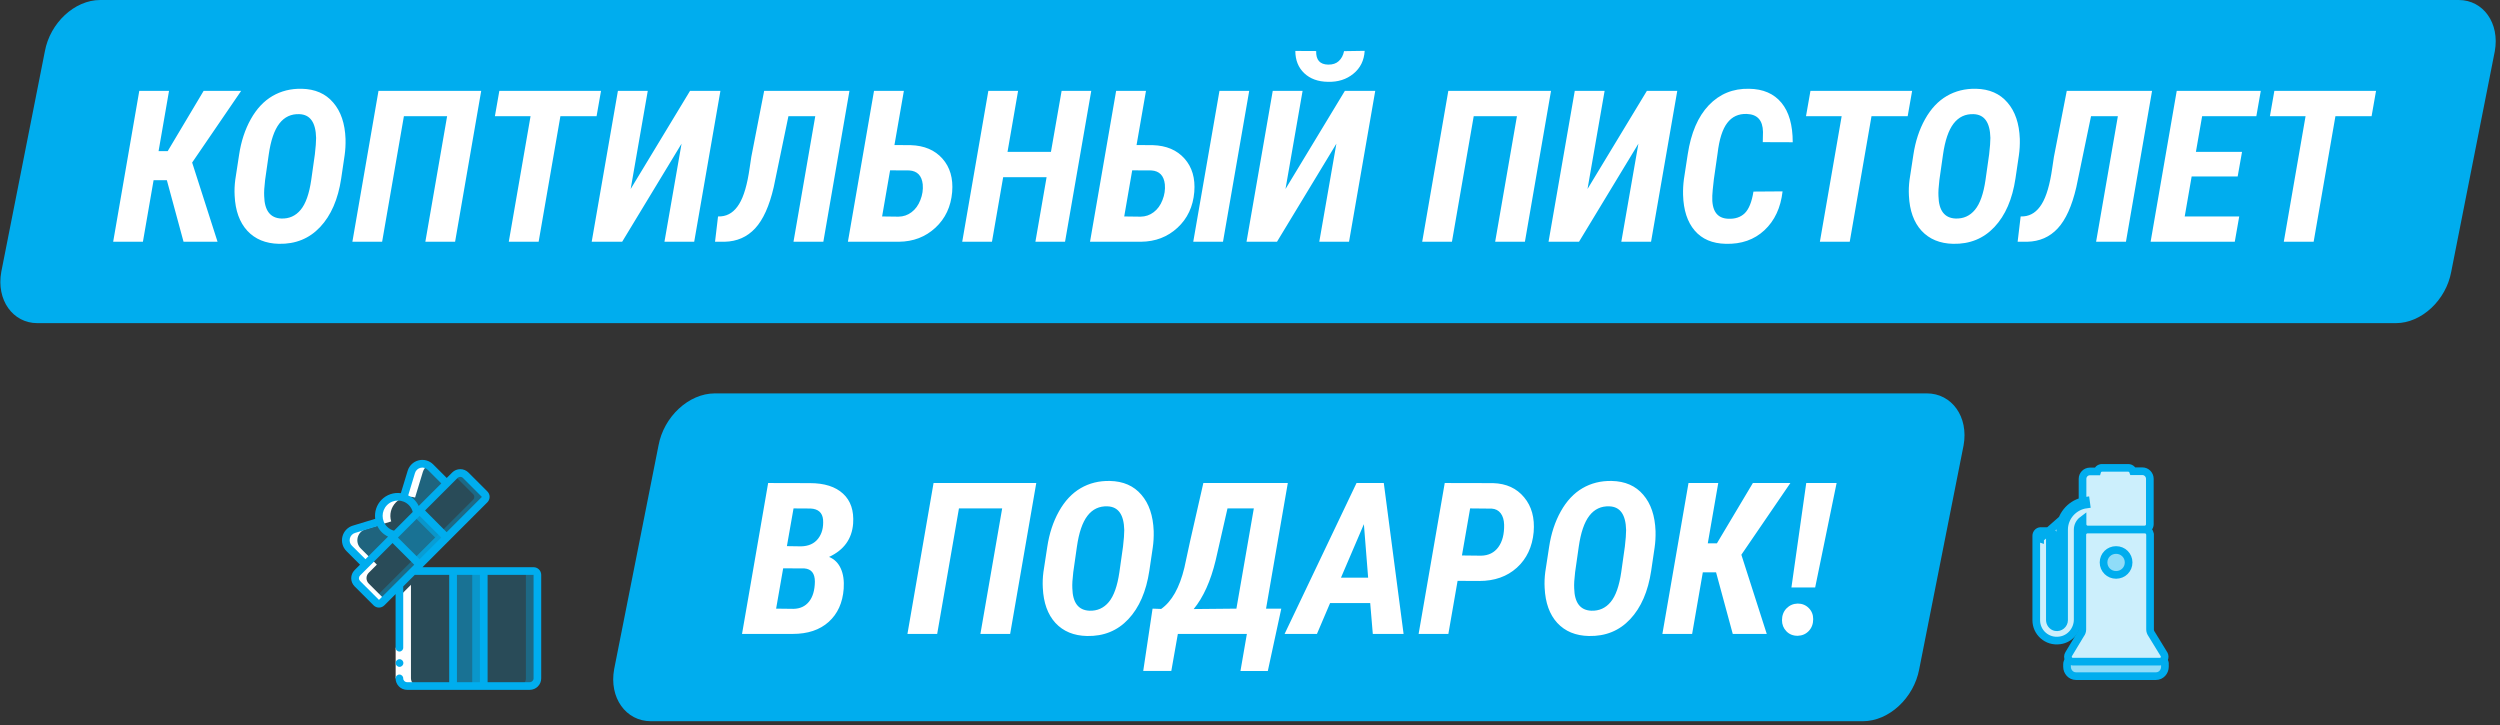
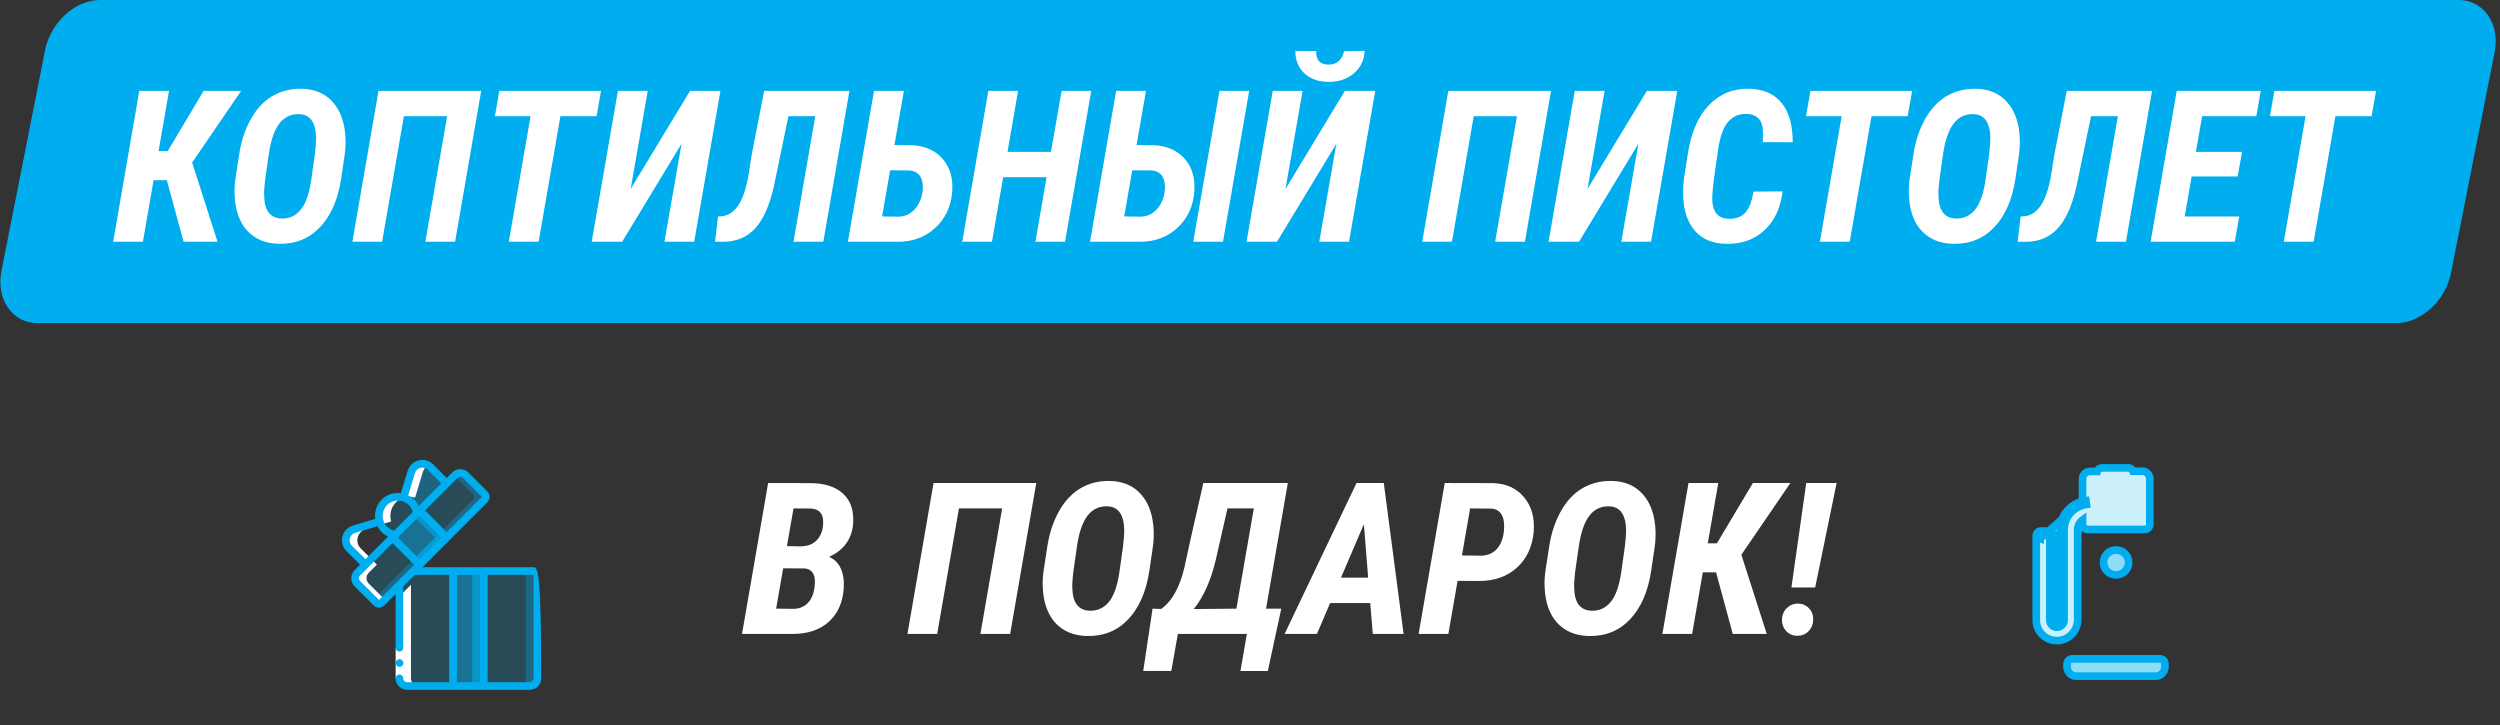
<svg xmlns="http://www.w3.org/2000/svg" width="424" height="123" viewBox="0 0 424 123" fill="none">
  <rect x="0" y="0" width="424" height="123" fill="#333333" stroke="none" />
  <path fill-rule="evenodd" clip-rule="evenodd" d="M17 0H417C421.15 0 423.989 3.918 423.116 8.707L415.727 46.098C414.853 50.887 410.703 54.805 406.335 54.805H6.335C2.185 54.805 -0.654 50.887 0.219 46.098L7.608 8.707C8.481 3.918 12.632 0 17 0Z" fill="#00ADEE" />
  <path d="M28.299 30.559H26.049L24.238 41H19.193L23.623 15.406H28.668L26.893 25.637H28.439L34.539 15.406H40.902L32.588 27.57L36.895 41H31.129L28.299 30.559ZM47.301 41.352C45.051 41.305 43.264 40.566 41.94 39.137C40.627 37.707 39.912 35.721 39.795 33.178C39.748 32.299 39.783 31.408 39.9 30.506L40.551 26.252C40.891 23.979 41.553 21.963 42.537 20.205C43.522 18.447 44.746 17.141 46.211 16.285C47.676 15.43 49.328 15.02 51.168 15.055C53.441 15.102 55.223 15.881 56.512 17.393C57.812 18.893 58.51 20.949 58.603 23.562C58.627 24.547 58.574 25.479 58.445 26.357L57.865 30.277C57.338 33.793 56.148 36.535 54.297 38.504C52.457 40.461 50.125 41.41 47.301 41.352ZM53.4 26.182C53.541 24.975 53.611 24.043 53.611 23.387C53.553 20.773 52.609 19.432 50.781 19.361C49.375 19.303 48.238 19.836 47.371 20.961C46.516 22.074 45.918 23.826 45.578 26.217L44.963 30.523C44.822 31.684 44.77 32.592 44.805 33.248C44.863 35.709 45.83 36.98 47.705 37.062C49.041 37.109 50.137 36.617 50.992 35.586C51.848 34.555 52.445 32.867 52.785 30.523L53.4 26.182ZM77.184 41H72.139L75.83 19.713H68.5L64.809 41H59.764L64.193 15.406H81.613L77.184 41ZM101.178 19.713H95.043L91.352 41H86.289L89.981 19.713H83.934L84.689 15.406H101.934L101.178 19.713ZM117.033 15.406H122.184L117.736 41H112.691L115.592 24.371L105.52 41H100.352L104.799 15.406H109.861L106.961 32.053L117.033 15.406ZM144.068 15.406L139.639 41H134.576L138.268 19.713H133.715L131.219 31.754C130.48 34.941 129.432 37.268 128.072 38.732C126.713 40.197 124.99 40.953 122.904 41H121.27L121.779 36.711L122.307 36.693C123.549 36.588 124.562 35.897 125.348 34.619C126.145 33.342 126.742 31.297 127.141 28.484L127.422 26.604L129.602 15.406H144.068ZM151.697 24.6L154.457 24.617C156.754 24.688 158.547 25.449 159.836 26.902C161.125 28.355 161.676 30.242 161.488 32.562C161.277 35.047 160.328 37.068 158.641 38.627C156.953 40.185 154.891 40.977 152.453 41H143.805L148.234 15.406H153.297L151.697 24.6ZM150.959 28.889L149.605 36.711L152.383 36.746C153.215 36.734 153.953 36.482 154.598 35.99C155.254 35.498 155.752 34.812 156.092 33.934C156.443 33.055 156.578 32.164 156.496 31.262C156.332 29.785 155.576 29 154.229 28.906L150.959 28.889ZM180.631 41H175.604L177.502 30.049H170.137L168.238 41H163.193L167.623 15.406H172.668L170.875 25.76H178.24L180.051 15.406H185.078L180.631 41ZM192.76 24.6L195.52 24.617C197.816 24.688 199.609 25.449 200.898 26.902C202.188 28.355 202.738 30.242 202.551 32.562C202.34 35.047 201.391 37.068 199.703 38.627C198.016 40.185 195.953 40.977 193.516 41H184.867L189.297 15.406H194.359L192.76 24.6ZM192.021 28.889L190.668 36.711L193.445 36.746C194.277 36.734 195.016 36.482 195.66 35.99C196.316 35.498 196.814 34.812 197.154 33.934C197.506 33.055 197.641 32.164 197.559 31.262C197.395 29.785 196.639 29 195.291 28.906L192.021 28.889ZM207.42 41H202.375L206.822 15.406H211.867L207.42 41ZM228.092 15.406H233.242L228.795 41H223.75L226.65 24.371L216.578 41H211.41L215.857 15.406H220.92L218.02 32.053L228.092 15.406ZM231.449 8.621C231.355 10.25 230.717 11.545 229.533 12.506C228.361 13.467 226.92 13.924 225.209 13.877C223.545 13.854 222.209 13.367 221.201 12.418C220.193 11.457 219.689 10.197 219.689 8.639L223.223 8.656C223.176 10.168 223.855 10.935 225.262 10.959C226.012 10.971 226.609 10.771 227.055 10.361C227.512 9.939 227.811 9.377 227.951 8.674L231.449 8.621ZM258.625 41H253.58L257.271 19.713H249.941L246.25 41H241.205L245.635 15.406H263.055L258.625 41ZM279.314 15.406H284.465L280.018 41H274.973L277.873 24.371L267.801 41H262.633L267.08 15.406H272.143L269.242 32.053L279.314 15.406ZM302.324 32.457C302.008 35.234 300.982 37.432 299.248 39.049C297.525 40.654 295.34 41.422 292.691 41.352C290.418 41.305 288.66 40.555 287.418 39.102C286.176 37.648 285.52 35.633 285.449 33.055C285.426 32.176 285.473 31.291 285.59 30.4L286.24 26.164C286.791 22.543 287.98 19.771 289.809 17.85C291.648 15.928 293.928 14.996 296.646 15.055C299.025 15.09 300.854 15.881 302.131 17.428C303.408 18.963 304.047 21.195 304.047 24.125L298.967 24.107L299.002 22.367C298.967 20.398 298.047 19.385 296.242 19.326C294.848 19.279 293.746 19.789 292.938 20.855C292.129 21.91 291.584 23.627 291.303 26.006L290.67 30.418C290.506 31.824 290.418 32.744 290.406 33.178C290.289 35.709 291.18 37.016 293.078 37.098C294.262 37.156 295.205 36.846 295.908 36.166C296.611 35.475 297.104 34.25 297.385 32.492L302.324 32.457ZM323.541 19.713H317.406L313.715 41H308.652L312.344 19.713H306.297L307.053 15.406H324.297L323.541 19.713ZM331.258 41.352C329.008 41.305 327.221 40.566 325.896 39.137C324.584 37.707 323.869 35.721 323.752 33.178C323.705 32.299 323.74 31.408 323.857 30.506L324.508 26.252C324.848 23.979 325.51 21.963 326.494 20.205C327.479 18.447 328.703 17.141 330.168 16.285C331.633 15.43 333.285 15.02 335.125 15.055C337.398 15.102 339.18 15.881 340.469 17.393C341.77 18.893 342.467 20.949 342.561 23.562C342.584 24.547 342.531 25.479 342.402 26.357L341.822 30.277C341.295 33.793 340.105 36.535 338.254 38.504C336.414 40.461 334.082 41.41 331.258 41.352ZM337.357 26.182C337.498 24.975 337.568 24.043 337.568 23.387C337.51 20.773 336.566 19.432 334.738 19.361C333.332 19.303 332.195 19.836 331.328 20.961C330.473 22.074 329.875 23.826 329.535 26.217L328.92 30.523C328.779 31.684 328.727 32.592 328.762 33.248C328.82 35.709 329.787 36.98 331.662 37.062C332.998 37.109 334.094 36.617 334.949 35.586C335.805 34.555 336.402 32.867 336.742 30.523L337.357 26.182ZM364.99 15.406L360.561 41H355.498L359.189 19.713H354.637L352.141 31.754C351.402 34.941 350.354 37.268 348.994 38.732C347.635 40.197 345.912 40.953 343.826 41H342.191L342.701 36.711L343.229 36.693C344.471 36.588 345.484 35.897 346.27 34.619C347.066 33.342 347.664 31.297 348.062 28.484L348.344 26.604L350.523 15.406H364.99ZM379.51 29.926H371.705L370.527 36.711H379.773L379.018 41H364.744L369.174 15.406H383.43L382.674 19.713H373.48L372.426 25.76H380.248L379.51 29.926ZM402.221 19.713H396.086L392.395 41H387.332L391.023 19.713H384.977L385.732 15.406H402.977L402.221 19.713Z" fill="white" />
-   <path fill-rule="evenodd" clip-rule="evenodd" d="M121.243 66.719H326.795C331.02 66.719 333.91 70.694 333.021 75.552L325.5 113.485C324.61 118.343 320.386 122.318 315.939 122.318H110.387C106.162 122.318 103.272 118.343 104.161 113.485L111.682 75.552C112.571 70.694 116.796 66.719 121.243 66.719Z" fill="#00ADEE" />
  <path d="M125.847 107.514L130.277 81.92L137.361 81.938C139.821 81.938 141.696 82.536 142.986 83.731C144.275 84.915 144.843 86.602 144.691 88.793C144.491 91.395 143.132 93.282 140.612 94.454C141.515 94.829 142.177 95.485 142.599 96.422C143.021 97.348 143.185 98.491 143.091 99.85C142.915 102.229 142.066 104.104 140.542 105.475C139.03 106.834 136.997 107.514 134.443 107.514H125.847ZM132.825 96.387L131.63 103.225L134.583 103.26C135.696 103.237 136.57 102.832 137.202 102.047C137.847 101.25 138.181 100.12 138.204 98.655C138.204 97.249 137.612 96.499 136.429 96.405L132.825 96.387ZM133.458 92.625L135.849 92.661C137.126 92.637 138.093 92.204 138.749 91.36C139.405 90.516 139.687 89.438 139.593 88.125C139.476 86.942 138.773 86.315 137.484 86.245L134.583 86.227L133.458 92.625ZM171.321 107.514H166.277L169.968 86.227H162.638L158.946 107.514H153.902L158.331 81.92H175.751L171.321 107.514ZM184.364 107.866C182.114 107.819 180.327 107.081 179.003 105.651C177.691 104.221 176.976 102.235 176.859 99.692C176.812 98.813 176.847 97.922 176.964 97.02L177.614 92.766C177.954 90.493 178.616 88.477 179.601 86.719C180.585 84.961 181.81 83.655 183.275 82.799C184.739 81.944 186.392 81.534 188.232 81.569C190.505 81.616 192.286 82.395 193.575 83.907C194.876 85.407 195.573 87.463 195.667 90.077C195.691 91.061 195.638 91.993 195.509 92.871L194.929 96.791C194.402 100.307 193.212 103.049 191.361 105.018C189.521 106.975 187.189 107.924 184.364 107.866ZM190.464 92.696C190.605 91.489 190.675 90.557 190.675 89.901C190.616 87.287 189.673 85.946 187.845 85.875C186.439 85.817 185.302 86.35 184.435 87.475C183.579 88.588 182.982 90.34 182.642 92.731L182.027 97.037C181.886 98.198 181.833 99.106 181.868 99.762C181.927 102.223 182.894 103.495 184.769 103.577C186.105 103.623 187.2 103.131 188.056 102.1C188.911 101.069 189.509 99.381 189.849 97.037L190.464 92.696ZM215.021 113.807H210.38L211.47 107.514H199.763L198.655 113.789H193.892L195.474 103.225L196.933 103.278C198.737 102.012 200.05 99.68 200.87 96.282L201.837 91.799L204.087 81.92H218.413L214.722 103.225H217.306L215.021 113.807ZM202.452 103.295L209.695 103.225L212.648 86.227H208.183L206.179 95.016C205.335 98.532 204.093 101.291 202.452 103.295ZM232.388 102.276H225.585L223.353 107.514H217.868L230.068 81.92H234.691L238.048 107.514H232.827L232.388 102.276ZM227.431 97.969H232.036L231.316 88.899L227.431 97.969ZM247.206 98.514L245.642 107.514H240.597L245.027 81.92L253.236 81.938C255.474 82.008 257.226 82.811 258.491 84.346C259.769 85.87 260.308 87.838 260.109 90.252C259.874 92.76 258.925 94.77 257.261 96.282C255.597 97.782 253.476 98.532 250.898 98.532L247.206 98.514ZM247.945 94.207L251.196 94.243C252.45 94.219 253.423 93.739 254.114 92.801C254.806 91.852 255.134 90.581 255.099 88.987C255.075 88.178 254.882 87.534 254.519 87.053C254.155 86.573 253.652 86.309 253.007 86.262L249.333 86.227L247.945 94.207ZM269.478 107.866C267.228 107.819 265.441 107.081 264.116 105.651C262.804 104.221 262.089 102.235 261.972 99.692C261.925 98.813 261.96 97.922 262.077 97.02L262.728 92.766C263.068 90.493 263.73 88.477 264.714 86.719C265.698 84.961 266.923 83.655 268.388 82.799C269.853 81.944 271.505 81.534 273.345 81.569C275.618 81.616 277.4 82.395 278.689 83.907C279.989 85.407 280.687 87.463 280.78 90.077C280.804 91.061 280.751 91.993 280.622 92.871L280.042 96.791C279.515 100.307 278.325 103.049 276.474 105.018C274.634 106.975 272.302 107.924 269.478 107.866ZM275.577 92.696C275.718 91.489 275.788 90.557 275.788 89.901C275.73 87.287 274.786 85.946 272.958 85.875C271.552 85.817 270.415 86.35 269.548 87.475C268.693 88.588 268.095 90.34 267.755 92.731L267.14 97.037C266.999 98.198 266.946 99.106 266.982 99.762C267.04 102.223 268.007 103.495 269.882 103.577C271.218 103.623 272.314 103.131 273.169 102.1C274.025 101.069 274.622 99.381 274.962 97.037L275.577 92.696ZM291.046 97.073H288.796L286.986 107.514H281.941L286.37 81.92H291.415L289.64 92.151H291.187L297.286 81.92H303.65L295.335 94.084L299.642 107.514H293.876L291.046 97.073ZM307.851 99.639H303.825L306.339 81.92H311.489L307.851 99.639ZM302.226 105.194C302.226 104.385 302.478 103.717 302.982 103.19C303.497 102.663 304.13 102.387 304.88 102.364C305.63 102.364 306.257 102.616 306.761 103.12C307.265 103.623 307.517 104.25 307.517 105C307.517 105.809 307.271 106.477 306.779 107.004C306.286 107.532 305.654 107.807 304.88 107.831C304.095 107.831 303.456 107.573 302.964 107.057C302.472 106.541 302.226 105.92 302.226 105.194Z" fill="white" />
  <g clip-path="url(#clip0)">
    <path opacity="0.2" d="M70.079 96.853H90.489C90.847 96.853 91.136 97.142 91.136 97.5V115.05C91.136 115.766 90.549 116.345 89.834 116.353H69.05C68.335 116.353 67.756 115.766 67.748 115.05V99.183L70.079 96.853Z" fill="#00ADEE" />
    <path opacity="0.3" d="M90.496 96.853H88.547C88.905 96.853 89.194 97.142 89.194 97.5V115.05C89.194 115.766 88.608 116.345 87.892 116.353H89.841C90.557 116.353 91.136 115.766 91.144 115.05V97.5C91.144 97.142 90.854 96.853 90.496 96.853Z" fill="#00ADEE" />
    <path opacity="0.2" d="M82.195 84.734L64.732 102.2C64.481 102.451 64.07 102.451 63.818 102.2L60.605 98.985C60.361 98.742 60.224 98.414 60.224 98.071C60.224 97.728 60.361 97.401 60.605 97.157L61.983 95.778L67.04 90.721L70.718 87.042L75.775 81.984L77.153 80.605C77.397 80.361 77.725 80.224 78.067 80.224C78.41 80.224 78.738 80.361 78.981 80.605L82.195 83.82C82.446 84.071 82.446 84.482 82.195 84.734Z" fill="#00ADEE" />
    <path opacity="0.3" d="M82.195 83.82L78.981 80.605C78.738 80.361 78.41 80.224 78.067 80.224C77.725 80.224 77.397 80.361 77.153 80.605L77.093 80.666L80.253 83.827C80.504 84.079 80.504 84.49 80.253 84.741L63.3 101.682L63.818 102.2C64.07 102.451 64.481 102.451 64.732 102.2L82.195 84.734C82.446 84.482 82.446 84.071 82.195 83.82Z" fill="#00ADEE" />
    <path opacity="0.4" d="M66.575 91.17L71.168 86.577L75.76 91.17L71.168 95.763L66.575 91.17Z" fill="#00ADEE" />
    <path opacity="0.6" d="M71.168 86.577L70.193 87.552L73.81 91.17L70.193 94.788L71.168 95.763L75.76 91.17L71.168 86.577Z" fill="#00ADEE" />
    <path opacity="0.4" d="M76.849 96.853H82.05V116.353H76.849V96.853Z" fill="#00ADEE" />
    <path opacity="0.6" d="M80.093 96.853H82.043V116.353H80.093V96.853Z" fill="#00ADEE" />
    <path opacity="0.2" d="M70.711 87.034L67.032 90.713C65.372 90.477 64.169 89.014 64.245 87.339C64.321 85.663 65.661 84.33 67.337 84.246C69.012 84.162 70.475 85.381 70.711 87.034Z" fill="#00ADEE" />
-     <path opacity="0.4" d="M67.032 90.713L61.975 95.771L59.226 93.006C58.739 92.526 58.548 91.818 58.716 91.155C58.883 90.492 59.378 89.959 60.033 89.761L64.397 88.436C64.755 89.647 65.783 90.538 67.032 90.713Z" fill="#00ADEE" />
    <path opacity="0.4" d="M75.767 81.976L70.711 87.034C70.535 85.785 69.644 84.749 68.433 84.391L69.759 80.026C69.957 79.371 70.49 78.868 71.152 78.708C71.815 78.548 72.516 78.739 73.003 79.219L75.767 81.976Z" fill="#00ADEE" />
    <path d="M61.975 95.771L60.597 97.15C60.353 97.393 60.216 97.721 60.216 98.064C60.216 98.406 60.353 98.734 60.597 98.978L63.811 102.192C64.062 102.444 64.473 102.444 64.725 102.192L65.243 101.674L62.539 98.97C62.295 98.726 62.158 98.399 62.158 98.056C62.158 97.713 62.295 97.386 62.539 97.142L63.917 95.763L61.176 93.006C60.688 92.526 60.498 91.817 60.666 91.155C60.833 90.492 61.328 89.959 61.983 89.761L66.347 88.436C65.996 87.285 66.309 86.044 67.154 85.191C67.999 84.338 69.248 84.033 70.398 84.383L71.724 80.019C71.868 79.546 72.188 79.15 72.615 78.906C72.104 78.609 71.48 78.564 70.924 78.777C70.368 78.99 69.949 79.455 69.774 80.019L68.449 84.383C67.299 84.033 66.057 84.345 65.204 85.191C64.352 86.036 64.039 87.293 64.39 88.443L60.026 89.769C59.371 89.967 58.868 90.5 58.708 91.162C58.548 91.825 58.739 92.526 59.218 93.013L61.975 95.771Z" fill="white" />
    <path d="M67.748 101.133V115.05C67.748 115.766 68.335 116.345 69.05 116.353H71C70.284 116.353 69.705 115.766 69.698 115.05V99.183L67.748 101.133Z" fill="white" />
    <path d="M67.101 109.847H68.403V115.05H67.101V109.847Z" fill="white" />
    <path d="M67.763 113.1C67.405 113.1 67.108 112.811 67.108 112.453C67.108 112.095 67.398 111.797 67.756 111.797H67.763C68.121 111.797 68.411 112.087 68.411 112.445C68.411 112.803 68.121 113.1 67.763 113.1Z" fill="#00ADEE" />
-     <path d="M61.06 95.77L60.139 96.692C59.377 97.453 59.377 98.687 60.139 99.449L63.353 102.663C63.863 103.174 64.686 103.174 65.188 102.663L67.092 100.759V109.854C67.092 110.212 67.382 110.502 67.74 110.502C68.097 110.502 68.387 110.212 68.387 109.854V99.457L70.344 97.499H76.185V115.696H69.034C68.676 115.696 68.387 115.407 68.387 115.049C68.387 114.691 68.097 114.402 67.74 114.402C67.382 114.402 67.092 114.691 67.092 115.049C67.092 116.123 67.968 116.999 69.042 116.999H89.84C90.914 116.999 91.79 116.123 91.79 115.049V97.499C91.79 96.783 91.211 96.196 90.488 96.196H71.654L76.223 91.626L82.659 85.19C83.169 84.679 83.169 83.857 82.659 83.354L79.445 80.139C79.079 79.774 78.584 79.568 78.066 79.568C77.549 79.568 77.053 79.774 76.688 80.139L75.766 81.061L73.466 78.761C72.819 78.113 71.882 77.854 70.999 78.075C70.116 78.296 69.407 78.966 69.141 79.842L67.983 83.643C66.787 83.476 65.584 83.887 64.731 84.74C63.878 85.593 63.475 86.797 63.635 87.993L59.834 89.15C58.966 89.409 58.296 90.118 58.075 91.001C57.854 91.885 58.113 92.822 58.761 93.469L61.06 95.77ZM64.274 101.742L61.06 98.527C60.939 98.405 60.87 98.238 60.87 98.07C60.87 97.895 60.939 97.735 61.06 97.613L66.574 92.098L70.253 95.778L69.643 96.387C69.636 96.394 69.621 96.41 69.613 96.417L64.274 101.742ZM90.495 115.049C90.495 115.407 90.206 115.696 89.848 115.696H82.697V97.499H90.495V115.049ZM81.394 97.499V115.696H77.495V97.499H81.394ZM71.166 94.848L67.488 91.169L71.166 87.49L74.845 91.169L71.166 94.848ZM77.602 81.061C77.724 80.939 77.891 80.871 78.059 80.871C78.226 80.871 78.394 80.939 78.516 81.061L81.73 84.275L75.751 90.255L72.088 86.576L77.602 81.061ZM70.382 80.223C70.512 79.789 70.87 79.454 71.311 79.34C71.753 79.225 72.225 79.362 72.545 79.682L74.845 81.983L71.014 85.814C70.824 85.41 70.565 85.052 70.253 84.733C69.956 84.443 69.605 84.199 69.232 84.017L70.382 80.223ZM65.653 85.654C66.666 84.641 68.311 84.641 69.331 85.654C69.651 85.974 69.887 86.378 70.001 86.827L66.826 90.004C66.384 89.889 65.98 89.661 65.653 89.333C64.64 88.32 64.64 86.675 65.653 85.654ZM59.339 91.314C59.446 90.872 59.781 90.514 60.215 90.385L64.015 89.227C64.198 89.608 64.434 89.95 64.731 90.247C65.043 90.56 65.409 90.819 65.813 91.009L61.982 94.841L59.682 92.548C59.355 92.228 59.225 91.763 59.339 91.314Z" fill="#00ADEE" />
+     <path d="M61.06 95.77L60.139 96.692C59.377 97.453 59.377 98.687 60.139 99.449L63.353 102.663C63.863 103.174 64.686 103.174 65.188 102.663L67.092 100.759V109.854C67.092 110.212 67.382 110.502 67.74 110.502C68.097 110.502 68.387 110.212 68.387 109.854V99.457L70.344 97.499H76.185V115.696H69.034C68.676 115.696 68.387 115.407 68.387 115.049C68.387 114.691 68.097 114.402 67.74 114.402C67.382 114.402 67.092 114.691 67.092 115.049C67.092 116.123 67.968 116.999 69.042 116.999H89.84C90.914 116.999 91.79 116.123 91.79 115.049C91.79 96.783 91.211 96.196 90.488 96.196H71.654L76.223 91.626L82.659 85.19C83.169 84.679 83.169 83.857 82.659 83.354L79.445 80.139C79.079 79.774 78.584 79.568 78.066 79.568C77.549 79.568 77.053 79.774 76.688 80.139L75.766 81.061L73.466 78.761C72.819 78.113 71.882 77.854 70.999 78.075C70.116 78.296 69.407 78.966 69.141 79.842L67.983 83.643C66.787 83.476 65.584 83.887 64.731 84.74C63.878 85.593 63.475 86.797 63.635 87.993L59.834 89.15C58.966 89.409 58.296 90.118 58.075 91.001C57.854 91.885 58.113 92.822 58.761 93.469L61.06 95.77ZM64.274 101.742L61.06 98.527C60.939 98.405 60.87 98.238 60.87 98.07C60.87 97.895 60.939 97.735 61.06 97.613L66.574 92.098L70.253 95.778L69.643 96.387C69.636 96.394 69.621 96.41 69.613 96.417L64.274 101.742ZM90.495 115.049C90.495 115.407 90.206 115.696 89.848 115.696H82.697V97.499H90.495V115.049ZM81.394 97.499V115.696H77.495V97.499H81.394ZM71.166 94.848L67.488 91.169L71.166 87.49L74.845 91.169L71.166 94.848ZM77.602 81.061C77.724 80.939 77.891 80.871 78.059 80.871C78.226 80.871 78.394 80.939 78.516 81.061L81.73 84.275L75.751 90.255L72.088 86.576L77.602 81.061ZM70.382 80.223C70.512 79.789 70.87 79.454 71.311 79.34C71.753 79.225 72.225 79.362 72.545 79.682L74.845 81.983L71.014 85.814C70.824 85.41 70.565 85.052 70.253 84.733C69.956 84.443 69.605 84.199 69.232 84.017L70.382 80.223ZM65.653 85.654C66.666 84.641 68.311 84.641 69.331 85.654C69.651 85.974 69.887 86.378 70.001 86.827L66.826 90.004C66.384 89.889 65.98 89.661 65.653 89.333C64.64 88.32 64.64 86.675 65.653 85.654ZM59.339 91.314C59.446 90.872 59.781 90.514 60.215 90.385L64.015 89.227C64.198 89.608 64.434 89.95 64.731 90.247C65.043 90.56 65.409 90.819 65.813 91.009L61.982 94.841L59.682 92.548C59.355 92.228 59.225 91.763 59.339 91.314Z" fill="#00ADEE" />
  </g>
  <path d="M366.304 111.735H351.472C350.976 111.735 350.57 112.127 350.57 112.635V113.098C350.57 113.911 351.214 114.674 352.084 114.674H365.656C366.526 114.674 367.17 113.911 367.17 113.098V112.689C367.201 112.447 367.128 112.203 366.961 112.019C366.781 111.821 366.533 111.735 366.304 111.735Z" fill="#8FDCF8" stroke="#00ADEE" stroke-width="1.3" />
-   <path d="M352.905 107.53L352.88 107.562L352.859 107.597L350.849 110.936C350.676 111.209 350.7 111.519 350.802 111.738C350.913 111.976 351.17 112.216 351.544 112.216H366.304C366.612 112.216 366.896 112.051 367.037 111.77C367.172 111.504 367.142 111.213 367.028 110.988L367.016 110.964L367.002 110.941L364.95 107.592L364.939 107.574L364.927 107.556C364.739 107.292 364.65 107.028 364.65 106.756V90.688V90.623L364.637 90.559C364.6 90.375 364.513 90.164 364.329 89.998C364.138 89.824 363.902 89.753 363.676 89.753H354.1C353.819 89.753 353.591 89.886 353.445 90.03C353.299 90.174 353.162 90.403 353.162 90.688V106.756C353.162 107.046 353.062 107.33 352.905 107.53ZM358.888 97.342C357.801 97.342 356.91 96.451 356.91 95.391C356.91 94.331 357.801 93.44 358.888 93.44C359.976 93.44 360.866 94.331 360.866 95.391C360.866 96.457 360.006 97.342 358.888 97.342Z" fill="#CCEFFC" stroke="#00ADEE" stroke-width="1.3" />
  <path d="M358.888 93.28C357.708 93.28 356.762 94.206 356.762 95.391C356.762 96.576 357.708 97.502 358.888 97.502C360.069 97.502 361.014 96.576 361.014 95.391C361.014 94.206 360.069 93.28 358.888 93.28Z" fill="#8FDCF8" stroke="#00ADEE" stroke-width="1.3" />
  <path d="M346 91.348V91.269V90.866C346 90.76 346.072 90.688 346.18 90.724H347.476C347.584 90.724 347.656 90.795 347.656 90.902V105.153C347.656 105.723 348.052 106.257 348.628 106.364C349.384 106.507 350.068 105.901 350.068 105.189V89.833C350.068 87.66 351.724 85.843 353.848 85.558L353.762 84.914C353.57 84.939 353.382 84.976 353.198 85.022M346 91.348L353.198 85.022M346 91.348C345.992 91.346 345.984 91.344 345.976 91.341L346 91.349V91.348ZM353.198 85.022V81.211C353.198 80.55 353.723 79.956 354.46 79.956H355.684C355.729 79.806 355.814 79.671 355.934 79.565C356.109 79.412 356.321 79.35 356.512 79.35H360.94C361.186 79.35 361.42 79.448 361.586 79.632C361.665 79.721 361.72 79.819 361.756 79.92H363.352C364.053 79.92 364.614 80.514 364.614 81.211V88.907C364.614 89.415 364.209 89.806 363.712 89.806H354.1C353.604 89.806 353.198 89.415 353.198 88.907V88.2C352.693 88.578 352.374 89.171 352.374 89.833V105.082C352.374 106.808 351.113 108.388 349.326 108.612C347.167 108.914 345.35 107.251 345.35 105.189V90.866C345.35 90.677 345.415 90.428 345.629 90.246C345.818 90.085 346.045 90.044 346.246 90.074H347.476C347.676 90.074 347.894 90.142 348.064 90.311C348.235 90.48 348.306 90.699 348.306 90.902V105.153C348.306 105.443 348.51 105.681 348.747 105.725L348.748 105.725C349.097 105.791 349.418 105.502 349.418 105.189V89.833C349.418 87.52 351.038 85.57 353.198 85.022Z" fill="#CCEFFC" stroke="#00ADEE" stroke-width="1.3" />
  <defs>
    <clipPath id="clip0">
      <rect x="58" y="78" width="39" height="39" fill="white" />
    </clipPath>
  </defs>
</svg>